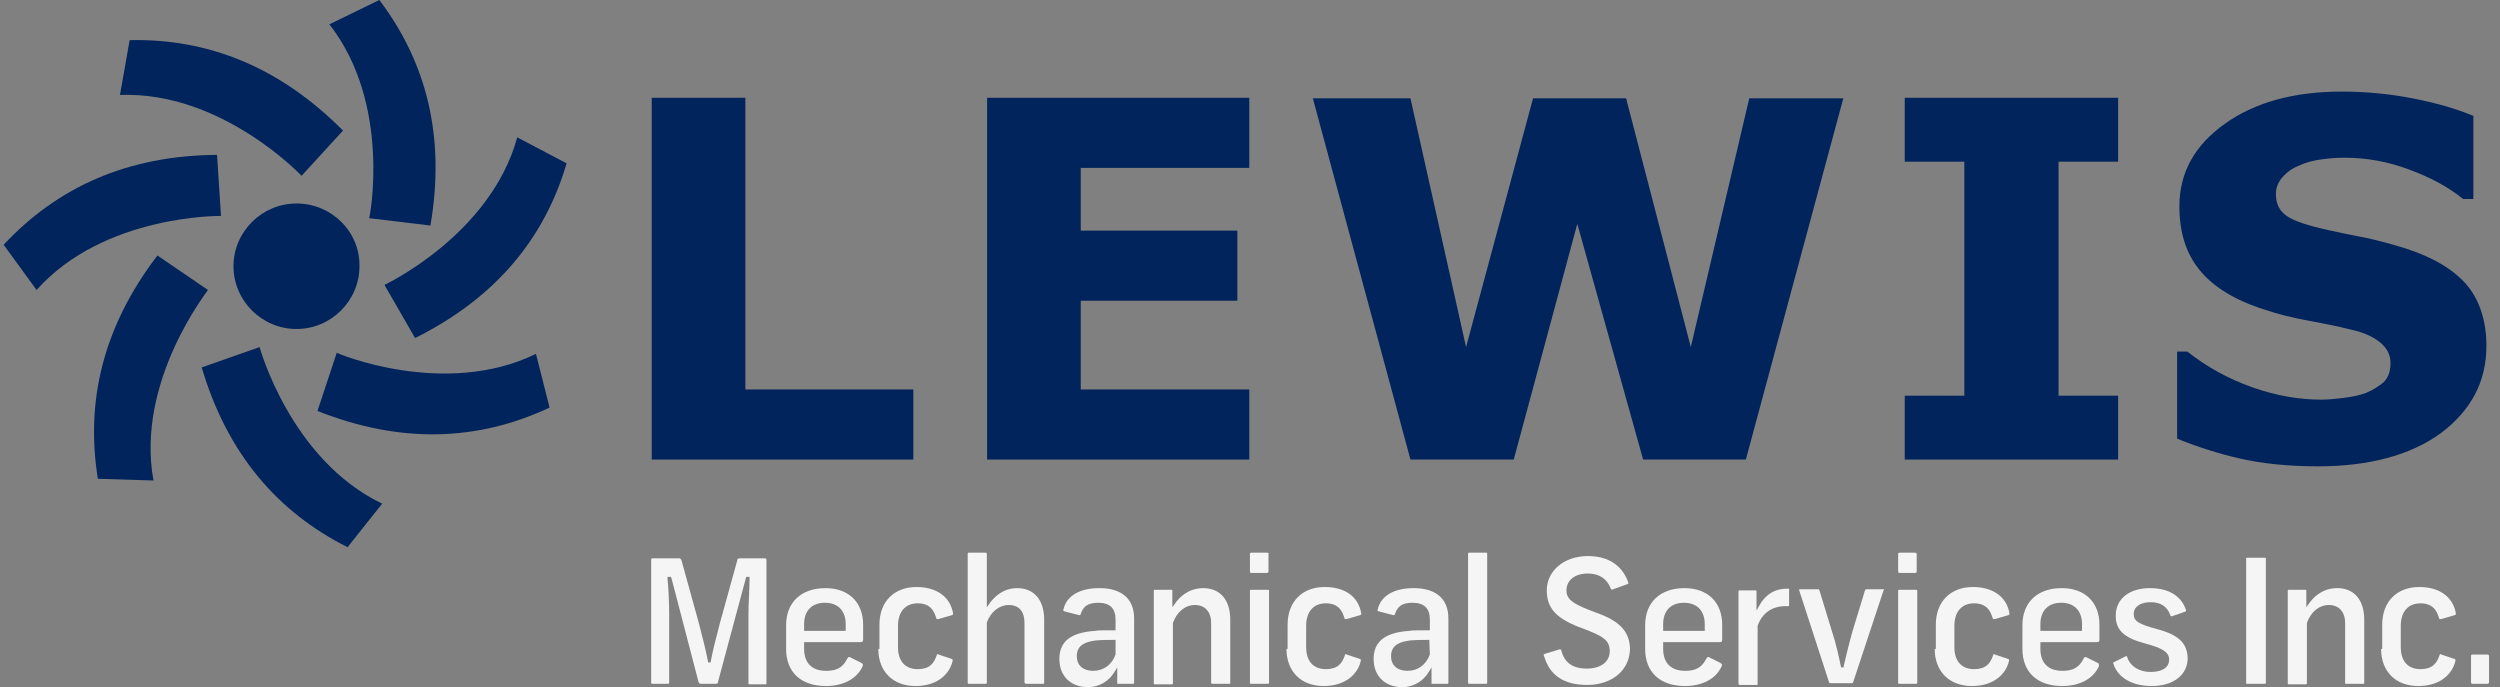
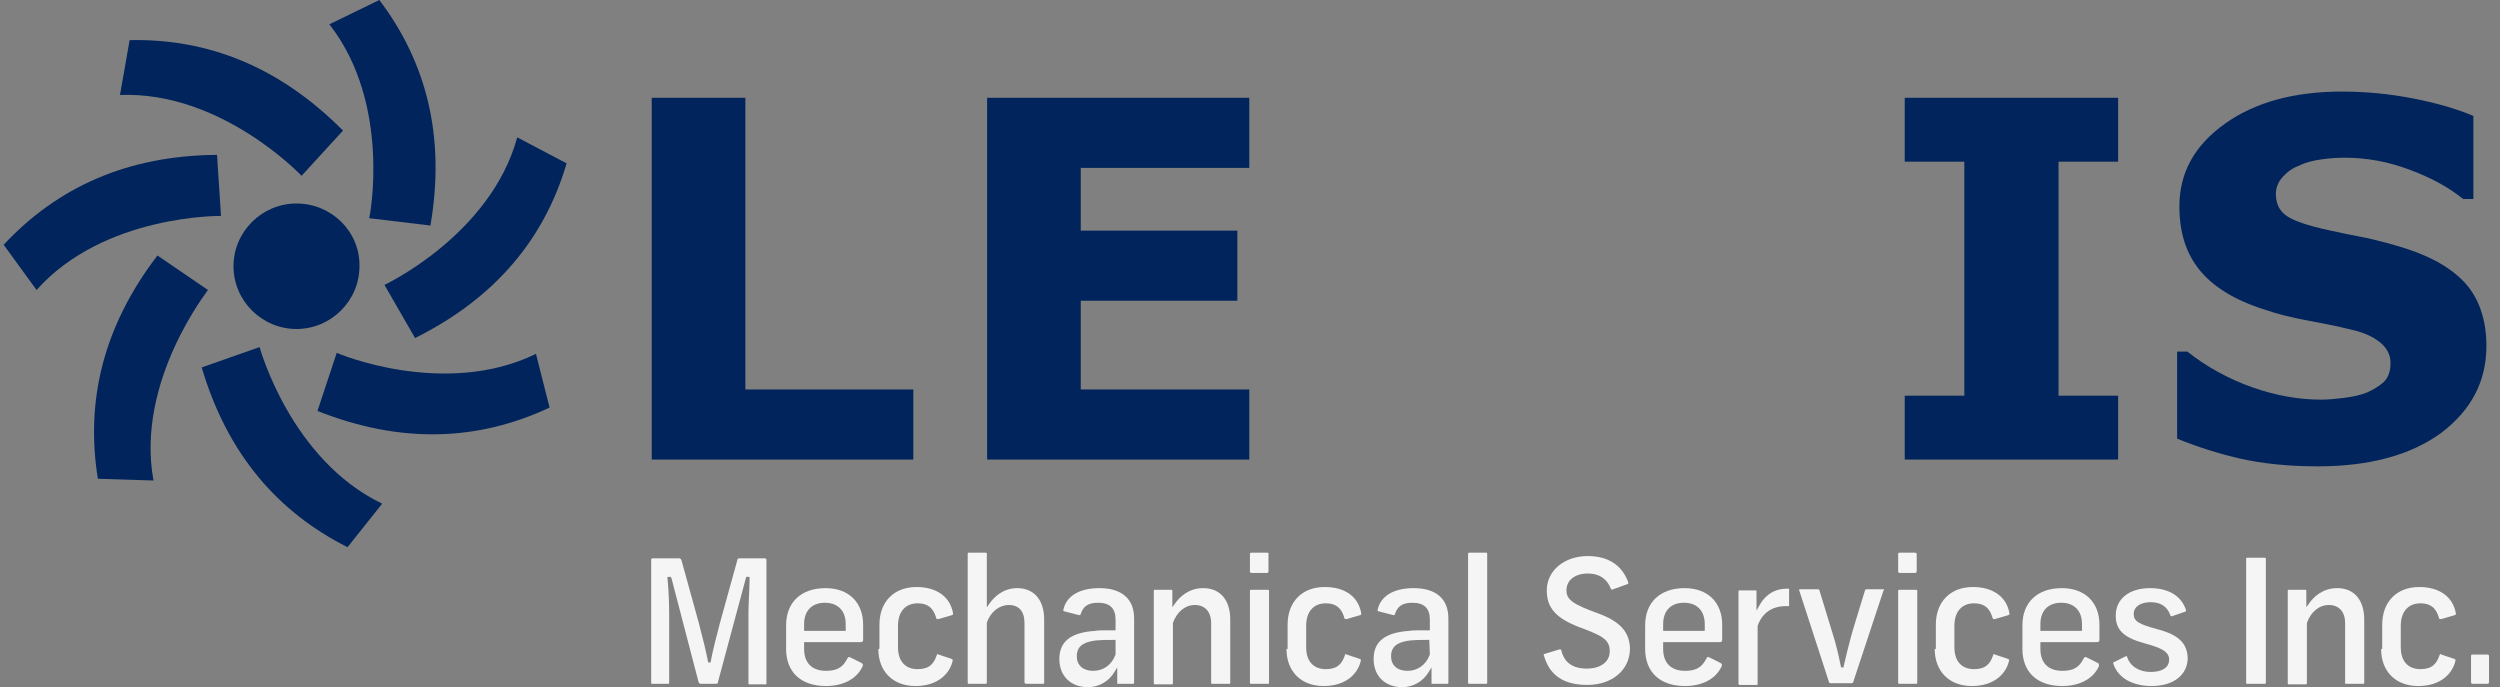
<svg xmlns="http://www.w3.org/2000/svg" width="171" height="47" viewBox="0 0 171 47" fill="none">
  <rect x="0" y="0" width="171" height="47" fill="#808080" stroke="none" />
  <g clip-path="url(#clip0_4242_19663)">
    <path fill-rule="evenodd" clip-rule="evenodd" d="M20.279 13.919C17.912 13.919 15.971 15.852 15.971 18.211C15.971 20.569 17.912 22.503 20.279 22.503C22.647 22.503 24.588 20.569 24.588 18.211C24.627 15.852 22.686 13.919 20.279 13.919Z" fill="#00245B" />
    <path fill-rule="evenodd" clip-rule="evenodd" d="M22.53 1.663L25.946 0C29.168 4.253 30.488 9.357 29.44 15.427L25.248 14.924C25.287 14.924 26.8 7.114 22.53 1.663Z" fill="#00245B" />
    <path fill-rule="evenodd" clip-rule="evenodd" d="M35.379 9.395L38.756 11.174C37.242 16.316 33.904 20.376 28.392 23.121L26.296 19.487C26.296 19.487 33.554 16.084 35.379 9.395Z" fill="#00245B" />
    <path fill-rule="evenodd" clip-rule="evenodd" d="M36.66 24.204L37.591 27.877C32.739 30.158 27.46 30.39 21.715 28.109L23.035 24.127C23.035 24.165 30.41 27.258 36.66 24.204Z" fill="#00245B" />
    <path fill-rule="evenodd" clip-rule="evenodd" d="M26.14 34.45L23.773 37.427C18.998 35.03 15.544 31.047 13.797 25.132L17.756 23.74C17.756 23.74 19.852 31.434 26.14 34.45Z" fill="#00245B" />
    <path fill-rule="evenodd" clip-rule="evenodd" d="M10.498 32.865L6.694 32.749C5.84 27.452 7.043 22.348 10.769 17.476L14.224 19.835C14.263 19.835 9.256 26.06 10.498 32.865Z" fill="#00245B" />
    <path fill-rule="evenodd" clip-rule="evenodd" d="M2.501 19.835L0.25 16.742C3.899 12.836 8.673 10.633 14.845 10.594L15.117 14.77C15.117 14.77 7.12 14.654 2.501 19.835Z" fill="#00245B" />
    <path fill-rule="evenodd" clip-rule="evenodd" d="M8.207 6.496L8.867 2.745C14.224 2.629 19.115 4.562 23.462 8.931L20.628 12.025C20.628 12.025 15.155 6.225 8.207 6.496Z" fill="#00245B" />
    <path d="M62.472 31.434H44.578V6.689H50.983V26.64H62.472V31.434Z" fill="#00245B" />
    <path d="M85.452 31.434H67.519V6.689H85.452V11.483H73.923V15.775H84.636V20.569H73.923V26.64H85.452V31.434Z" fill="#00245B" />
-     <path d="M126.092 6.689L119.416 31.434H112.39L107.887 15.311L103.54 31.434H96.475L89.799 6.728H96.475L100.279 23.74L104.86 6.728H111.226L115.651 23.74L119.649 6.728H126.092V6.689Z" fill="#00245B" />
    <path d="M144.879 31.434H130.284V27.065H134.36V11.058H130.284V6.689H144.879V11.058H140.804V27.065H144.879V31.434Z" fill="#00245B" />
    <path d="M170.071 23.663C170.071 26.098 169.023 28.07 166.966 29.617C164.908 31.125 162.075 31.898 158.542 31.898C156.485 31.898 154.7 31.705 153.186 31.357C151.672 31.009 150.236 30.545 148.916 30.003V24.049H149.615C150.934 25.093 152.409 25.905 154.04 26.485C155.67 27.065 157.262 27.336 158.775 27.336C159.163 27.336 159.668 27.297 160.289 27.22C160.91 27.142 161.454 27.026 161.842 26.872C162.308 26.678 162.735 26.408 163.045 26.137C163.356 25.828 163.511 25.402 163.511 24.823C163.511 24.281 163.278 23.817 162.812 23.431C162.346 23.044 161.687 22.735 160.794 22.541C159.862 22.309 158.892 22.116 157.844 21.923C156.796 21.729 155.825 21.497 154.933 21.188C152.836 20.531 151.361 19.603 150.43 18.443C149.498 17.283 149.071 15.852 149.071 14.113C149.071 11.793 150.119 9.937 152.177 8.468C154.234 6.998 156.912 6.264 160.173 6.264C161.803 6.264 163.433 6.418 165.025 6.728C166.616 7.037 167.975 7.424 169.178 7.926V13.61H168.479C167.47 12.798 166.267 12.141 164.792 11.599C163.356 11.058 161.881 10.787 160.367 10.787C159.823 10.787 159.319 10.826 158.775 10.903C158.232 10.981 157.727 11.097 157.262 11.329C156.835 11.483 156.446 11.754 156.136 12.102C155.825 12.45 155.67 12.837 155.67 13.262C155.67 13.919 155.903 14.422 156.408 14.77C156.912 15.118 157.844 15.427 159.241 15.736C160.134 15.93 161.027 16.123 161.881 16.278C162.735 16.471 163.627 16.703 164.598 17.012C166.5 17.631 167.897 18.482 168.79 19.564C169.605 20.569 170.071 21.961 170.071 23.663Z" fill="#00245B" />
  </g>
  <path d="M51.194 41.96V46.732C51.194 46.809 51.232 46.809 51.271 46.809H52.348C52.425 46.809 52.425 46.809 52.425 46.732V38.304C52.425 38.228 52.386 38.189 52.309 38.189H50.579C50.502 38.189 50.425 38.228 50.425 38.343L49.233 42.653C48.964 43.692 48.771 44.423 48.617 45.231V45.308H48.425V45.231C48.271 44.462 48.118 43.846 47.887 42.961L47.81 42.653L46.618 38.343C46.579 38.228 46.541 38.189 46.426 38.189H44.657C44.541 38.189 44.541 38.228 44.541 38.304V46.694C44.541 46.732 44.541 46.77 44.618 46.77H45.695C45.733 46.77 45.772 46.77 45.772 46.694V41.96C45.772 41.345 45.733 40.306 45.657 39.574V39.459H45.887L45.926 39.536L47.772 46.617C47.81 46.732 47.848 46.77 47.925 46.77H48.964C49.079 46.77 49.117 46.732 49.117 46.617L51.04 39.459H51.271V39.574C51.271 40.229 51.194 41.268 51.194 41.96Z" fill="#F5F5F5" />
  <path d="M58.923 45.346L58.154 44.961C58.038 44.923 58.038 44.923 57.962 45.038C57.731 45.461 57.462 45.885 56.5 45.885C55.539 45.885 55.001 45.346 55.001 44.384V43.922H58.846C59 43.922 59.038 43.884 59.038 43.73V42.729C59.038 41.19 58.038 40.228 56.462 40.228C54.808 40.228 53.77 41.19 53.77 42.768V44.384C53.77 45.962 54.77 46.924 56.5 46.924C57.692 46.924 58.615 46.423 59 45.577C59.038 45.461 59.038 45.423 58.923 45.346ZM55.001 42.691C55.001 41.767 55.539 41.228 56.423 41.228C57.308 41.228 57.846 41.767 57.846 42.691V43.153H55.001V42.691Z" fill="#F5F5F5" />
  <path d="M60.077 44.385C60.077 45.924 61.077 46.924 62.615 46.924C64.192 46.924 64.961 46.039 65.153 45.231C65.191 45.116 65.153 45.116 65.115 45.077L64.192 44.769C64.115 44.731 64.115 44.731 64.115 44.731C64.115 44.731 64.115 44.731 64.076 44.808C63.884 45.385 63.576 45.77 62.769 45.77C61.923 45.77 61.423 45.231 61.423 44.269V42.807C61.423 41.845 61.923 41.268 62.769 41.268C63.73 41.268 63.922 41.922 64.038 42.268C64.038 42.307 64.076 42.345 64.076 42.345C64.076 42.345 64.115 42.345 64.192 42.345L65.115 42.076C65.191 42.037 65.191 42.037 65.191 41.96C64.999 40.806 64.038 40.152 62.692 40.152C61.154 40.152 60.154 41.152 60.154 42.73V44.385H60.077Z" fill="#F5F5F5" />
  <path d="M70.191 46.77H71.344C71.421 46.77 71.421 46.77 71.421 46.694V42.384C71.421 41.037 70.729 40.229 69.575 40.229C68.576 40.229 67.96 40.883 67.691 41.268L67.499 41.537V37.881C67.499 37.843 67.499 37.804 67.422 37.804H66.268C66.191 37.804 66.191 37.843 66.191 37.881V46.694C66.191 46.732 66.191 46.77 66.268 46.77H67.422C67.46 46.77 67.499 46.77 67.499 46.694V42.576C67.768 41.845 68.345 41.383 68.999 41.383C69.691 41.383 70.075 41.806 70.075 42.614V46.694C70.114 46.732 70.114 46.77 70.191 46.77Z" fill="#F5F5F5" />
  <path d="M76.459 46.77H77.497C77.535 46.77 77.574 46.77 77.574 46.693V42.306C77.574 40.959 76.728 40.228 75.19 40.228C73.844 40.228 72.921 40.767 72.729 41.729C72.729 41.767 72.729 41.767 72.729 41.767C72.729 41.767 72.729 41.767 72.767 41.806L73.805 42.075C73.882 42.075 73.882 42.075 73.882 42.075C73.882 42.075 73.882 42.075 73.921 41.998C74.075 41.536 74.344 41.228 75.113 41.228C75.92 41.228 76.305 41.613 76.305 42.383V43.114H76.19C75.997 43.114 75.805 43.114 75.613 43.114C75.344 43.114 75.113 43.114 74.882 43.153C73.229 43.268 72.46 43.884 72.46 45.077C72.46 46.231 73.229 47.001 74.421 47.001C75.151 47.001 75.844 46.616 76.228 45.962L76.42 45.654V46.77C76.382 46.77 76.382 46.77 76.459 46.77ZM76.305 44.769C76.036 45.5 75.459 45.885 74.767 45.885C74.075 45.885 73.652 45.5 73.652 44.884C73.652 44.038 74.382 43.884 74.959 43.807C75.421 43.768 75.882 43.768 76.228 43.768H76.305V44.769Z" fill="#F5F5F5" />
  <path d="M82.919 46.77H84.072C84.149 46.77 84.149 46.77 84.149 46.693V42.383C84.149 41.036 83.457 40.228 82.303 40.228C81.265 40.228 80.65 40.882 80.381 41.267L80.188 41.536V40.42C80.188 40.382 80.189 40.343 80.112 40.343H78.996C78.919 40.343 78.919 40.382 78.919 40.42V46.731C78.919 46.77 78.919 46.808 78.996 46.808H80.15C80.188 46.808 80.227 46.808 80.227 46.731V42.614C80.496 41.844 81.073 41.382 81.727 41.382C82.419 41.382 82.842 41.844 82.842 42.614V46.693C82.842 46.731 82.842 46.77 82.919 46.77Z" fill="#F5F5F5" />
  <path d="M85.572 46.77H86.726C86.764 46.77 86.803 46.77 86.803 46.694V40.421C86.803 40.383 86.803 40.344 86.726 40.344H85.572C85.495 40.344 85.495 40.383 85.495 40.421V46.732C85.495 46.732 85.495 46.77 85.572 46.77Z" fill="#F5F5F5" />
  <path d="M86.649 37.804H85.611C85.495 37.804 85.495 37.843 85.495 37.92V39.074C85.495 39.151 85.534 39.19 85.611 39.19H86.649C86.726 39.19 86.764 39.151 86.764 39.074V37.92C86.803 37.843 86.764 37.804 86.649 37.804Z" fill="#F5F5F5" />
  <path d="M87.995 44.385C87.995 45.924 88.995 46.924 90.533 46.924C92.11 46.924 92.879 46.039 93.071 45.231C93.11 45.116 93.071 45.116 93.033 45.077L92.11 44.769C92.033 44.731 92.033 44.731 92.033 44.731C92.033 44.731 92.033 44.731 91.994 44.808C91.802 45.385 91.495 45.77 90.687 45.77C89.841 45.77 89.341 45.231 89.341 44.269V42.807C89.341 41.845 89.841 41.268 90.687 41.268C91.648 41.268 91.841 41.922 91.956 42.268C91.956 42.307 91.994 42.345 91.994 42.345C91.994 42.345 92.033 42.345 92.11 42.345L93.033 42.076C93.11 42.037 93.11 42.037 93.11 41.96C92.917 40.806 91.994 40.152 90.61 40.152C89.072 40.152 88.072 41.152 88.072 42.73V44.385H87.995Z" fill="#F5F5F5" />
  <path d="M97.955 46.77H98.994C99.032 46.77 99.07 46.77 99.07 46.693V42.306C99.07 40.959 98.225 40.228 96.686 40.228C95.34 40.228 94.418 40.767 94.225 41.729C94.225 41.767 94.225 41.767 94.225 41.767C94.225 41.767 94.225 41.767 94.264 41.806L95.302 42.075C95.379 42.075 95.379 42.075 95.379 42.075C95.379 42.075 95.379 42.075 95.417 41.998C95.571 41.536 95.84 41.228 96.609 41.228C97.417 41.228 97.802 41.613 97.802 42.383V43.114H97.686C97.494 43.114 97.302 43.114 97.109 43.114C96.84 43.114 96.609 43.114 96.379 43.153C94.725 43.268 93.956 43.884 93.956 45.077C93.956 46.231 94.725 47.001 95.917 47.001C96.648 47.001 97.34 46.616 97.725 45.962L97.917 45.654V46.77C97.878 46.77 97.878 46.77 97.955 46.77ZM97.802 44.769C97.532 45.5 96.956 45.885 96.263 45.885C95.571 45.885 95.148 45.5 95.148 44.884C95.148 44.038 95.879 43.884 96.456 43.807C96.917 43.768 97.379 43.768 97.686 43.768H97.763L97.802 44.769Z" fill="#F5F5F5" />
  <path d="M100.493 46.77H101.647C101.685 46.77 101.724 46.77 101.724 46.694V37.881C101.724 37.843 101.724 37.804 101.647 37.804H100.493C100.416 37.804 100.416 37.843 100.416 37.881V46.694C100.416 46.732 100.416 46.77 100.493 46.77Z" fill="#F5F5F5" />
  <path d="M109.222 41.922C107.645 41.345 107.145 41.037 107.145 40.383C107.145 39.69 107.722 39.228 108.607 39.228C109.376 39.228 109.914 39.575 110.183 40.267C110.222 40.344 110.26 40.344 110.337 40.306L111.299 39.959C111.376 39.921 111.376 39.921 111.376 39.921C111.376 39.921 111.376 39.883 111.376 39.844C110.953 38.651 109.991 38.035 108.607 38.035C106.992 38.035 105.8 39.036 105.8 40.383C105.8 41.614 106.453 42.345 108.299 42.999C109.607 43.5 110.107 43.769 110.107 44.539C110.107 45.27 109.491 45.732 108.53 45.732C107.568 45.732 106.992 45.308 106.799 44.5C106.799 44.462 106.761 44.423 106.761 44.423C106.761 44.423 106.761 44.423 106.722 44.423C106.722 44.423 106.684 44.423 106.646 44.423L105.646 44.731C105.569 44.77 105.569 44.808 105.607 44.847C105.992 46.194 106.953 46.848 108.568 46.848C110.299 46.848 111.491 45.809 111.491 44.346C111.452 43.23 110.837 42.499 109.222 41.922Z" fill="#F5F5F5" />
  <path d="M117.682 45.346L116.913 44.961C116.798 44.923 116.798 44.923 116.721 45.038C116.49 45.461 116.221 45.885 115.259 45.885C114.298 45.885 113.76 45.346 113.76 44.384V43.922H117.605C117.759 43.922 117.797 43.884 117.797 43.73V42.729C117.797 41.19 116.798 40.228 115.221 40.228C113.567 40.228 112.529 41.19 112.529 42.768V44.384C112.529 45.962 113.529 46.924 115.259 46.924C116.451 46.924 117.374 46.423 117.759 45.577C117.797 45.461 117.797 45.423 117.682 45.346ZM113.76 42.691C113.76 41.767 114.298 41.228 115.182 41.228C116.067 41.228 116.605 41.767 116.605 42.691V43.153H113.76V42.691Z" fill="#F5F5F5" />
  <path d="M122.144 41.46H122.297C122.374 41.46 122.374 41.46 122.374 41.383V40.344C122.374 40.306 122.374 40.267 122.374 40.267C122.374 40.267 122.336 40.267 122.22 40.267C121.105 40.267 120.567 40.998 120.336 41.422L120.144 41.768V40.46C120.144 40.421 120.144 40.383 120.067 40.383H118.99C118.913 40.383 118.913 40.421 118.913 40.46V46.771C118.913 46.809 118.952 46.848 118.99 46.848H120.182C120.221 46.848 120.221 46.848 120.221 46.771V42.807C120.528 41.922 121.221 41.46 122.144 41.46Z" fill="#F5F5F5" />
  <path d="M128.873 40.344L128.834 40.305H127.681C127.642 40.305 127.604 40.305 127.565 40.382L126.719 43.153C126.488 43.961 126.258 44.923 126.104 45.577V45.654H125.95L125.912 45.577C125.796 45 125.604 44.077 125.296 43.153L124.45 40.382C124.412 40.305 124.412 40.305 124.335 40.305H123.104C123.066 40.305 123.066 40.305 123.066 40.305C123.066 40.305 123.066 40.344 123.066 40.382L125.104 46.655C125.142 46.732 125.142 46.732 125.258 46.732H126.642C126.719 46.732 126.758 46.693 126.758 46.655L128.834 40.382C128.873 40.382 128.873 40.382 128.873 40.344Z" fill="#F5F5F5" />
  <path d="M129.911 46.77H131.064C131.103 46.77 131.141 46.77 131.141 46.694V40.421C131.141 40.383 131.141 40.344 131.064 40.344H129.911C129.834 40.344 129.834 40.383 129.834 40.421V46.732C129.834 46.732 129.834 46.77 129.911 46.77Z" fill="#F5F5F5" />
  <path d="M130.987 37.804H129.949C129.834 37.804 129.834 37.843 129.834 37.92V39.074C129.834 39.151 129.872 39.19 129.949 39.19H130.987C131.064 39.19 131.103 39.151 131.103 39.074V37.92C131.103 37.843 131.064 37.804 130.987 37.804Z" fill="#F5F5F5" />
  <path d="M132.334 44.385C132.334 45.924 133.334 46.924 134.872 46.924C136.449 46.924 137.218 46.039 137.41 45.231C137.448 45.116 137.41 45.116 137.372 45.077L136.449 44.769C136.372 44.731 136.372 44.731 136.372 44.731C136.372 44.731 136.372 44.731 136.333 44.808C136.141 45.385 135.833 45.77 135.026 45.77C134.18 45.77 133.68 45.231 133.68 44.269V42.807C133.68 41.845 134.18 41.268 135.026 41.268C135.987 41.268 136.179 41.922 136.295 42.268C136.295 42.307 136.333 42.345 136.333 42.345C136.333 42.345 136.372 42.345 136.449 42.345L137.372 42.076C137.448 42.037 137.448 42.037 137.448 41.96C137.256 40.806 136.295 40.152 134.949 40.152C133.411 40.152 132.411 41.152 132.411 42.73V44.385H132.334Z" fill="#F5F5F5" />
  <path d="M143.563 45.423C143.563 45.384 143.524 45.384 143.486 45.346L142.717 44.961C142.601 44.923 142.601 44.923 142.524 45.038C142.294 45.461 142.024 45.885 141.063 45.885C140.102 45.885 139.563 45.346 139.563 44.384V43.922H143.409C143.563 43.922 143.601 43.884 143.601 43.73V42.729C143.601 41.19 142.601 40.228 141.025 40.228C139.371 40.228 138.333 41.19 138.333 42.768V44.384C138.333 45.962 139.333 46.924 141.063 46.924C142.255 46.924 143.178 46.423 143.563 45.577C143.563 45.5 143.563 45.461 143.563 45.423ZM139.563 42.691C139.563 41.767 140.102 41.228 140.986 41.228C141.871 41.228 142.409 41.767 142.409 42.691V43.153H139.563V42.691Z" fill="#F5F5F5" />
  <path d="M147.561 43.037C146.292 42.691 145.946 42.498 145.946 41.998C145.946 41.498 146.408 41.19 147.1 41.19C147.792 41.19 148.253 41.498 148.446 42.075C148.484 42.152 148.484 42.152 148.561 42.152L149.446 41.844C149.484 41.844 149.484 41.806 149.523 41.806C149.523 41.767 149.523 41.767 149.523 41.729C149.215 40.767 148.33 40.228 147.061 40.228C145.639 40.228 144.716 40.959 144.716 42.114C144.716 43.075 145.254 43.614 146.677 43.999C147.83 44.307 148.369 44.576 148.369 45.115C148.369 45.654 147.907 45.962 147.1 45.962C146.331 45.962 145.715 45.577 145.523 45C145.485 44.923 145.485 44.923 145.485 44.884C145.485 44.884 145.446 44.884 145.408 44.884L144.639 45.269C144.523 45.307 144.523 45.346 144.562 45.423C144.869 46.346 145.831 46.924 147.177 46.924C148.676 46.924 149.638 46.154 149.638 45C149.599 43.999 149.023 43.422 147.561 43.037Z" fill="#F5F5F5" />
  <path d="M153.715 46.771H154.907C154.984 46.771 154.984 46.732 154.984 46.694V38.228C154.984 38.19 154.984 38.151 154.907 38.151H153.715C153.638 38.151 153.638 38.151 153.638 38.228V46.694C153.638 46.771 153.638 46.771 153.715 46.771Z" fill="#F5F5F5" />
  <path d="M160.483 46.77H161.636C161.713 46.77 161.713 46.77 161.713 46.693V42.383C161.713 41.036 161.021 40.228 159.867 40.228C158.829 40.228 158.214 40.882 157.945 41.267L157.752 41.536V40.42C157.752 40.382 157.752 40.343 157.675 40.343H156.56C156.483 40.343 156.483 40.382 156.483 40.42V46.731C156.483 46.77 156.483 46.808 156.56 46.808H157.714C157.752 46.808 157.791 46.808 157.791 46.731V42.614C158.06 41.844 158.637 41.382 159.291 41.382C159.983 41.382 160.406 41.844 160.406 42.614V46.693C160.367 46.731 160.406 46.77 160.483 46.77Z" fill="#F5F5F5" />
  <path d="M162.867 44.385C162.867 45.924 163.867 46.924 165.405 46.924C166.982 46.924 167.751 46.039 167.943 45.231C167.982 45.116 167.943 45.116 167.905 45.077L166.982 44.769C166.905 44.731 166.905 44.731 166.905 44.731C166.905 44.731 166.905 44.731 166.866 44.808C166.674 45.385 166.367 45.77 165.559 45.77C164.713 45.77 164.213 45.231 164.213 44.269V42.807C164.213 41.845 164.713 41.268 165.559 41.268C166.52 41.268 166.713 41.922 166.828 42.268C166.828 42.307 166.866 42.345 166.866 42.345C166.866 42.345 166.905 42.345 166.982 42.345L167.905 42.076C167.982 42.037 167.982 42.037 167.982 41.96C167.789 40.806 166.828 40.152 165.482 40.152C163.944 40.152 162.944 41.152 162.944 42.73V44.385H162.867Z" fill="#F5F5F5" />
  <path d="M169.096 46.77H170.134C170.211 46.77 170.25 46.732 170.25 46.655V44.885C170.25 44.808 170.211 44.769 170.134 44.769H169.096C169.019 44.769 169.019 44.846 169.019 44.885V46.655C169.019 46.732 169.058 46.77 169.096 46.77Z" fill="#F5F5F5" />
  <defs>
    <clipPath id="clip0_4242_19663">
      <rect width="169.821" height="37.427" fill="white" transform="translate(0.25)" />
    </clipPath>
  </defs>
</svg>